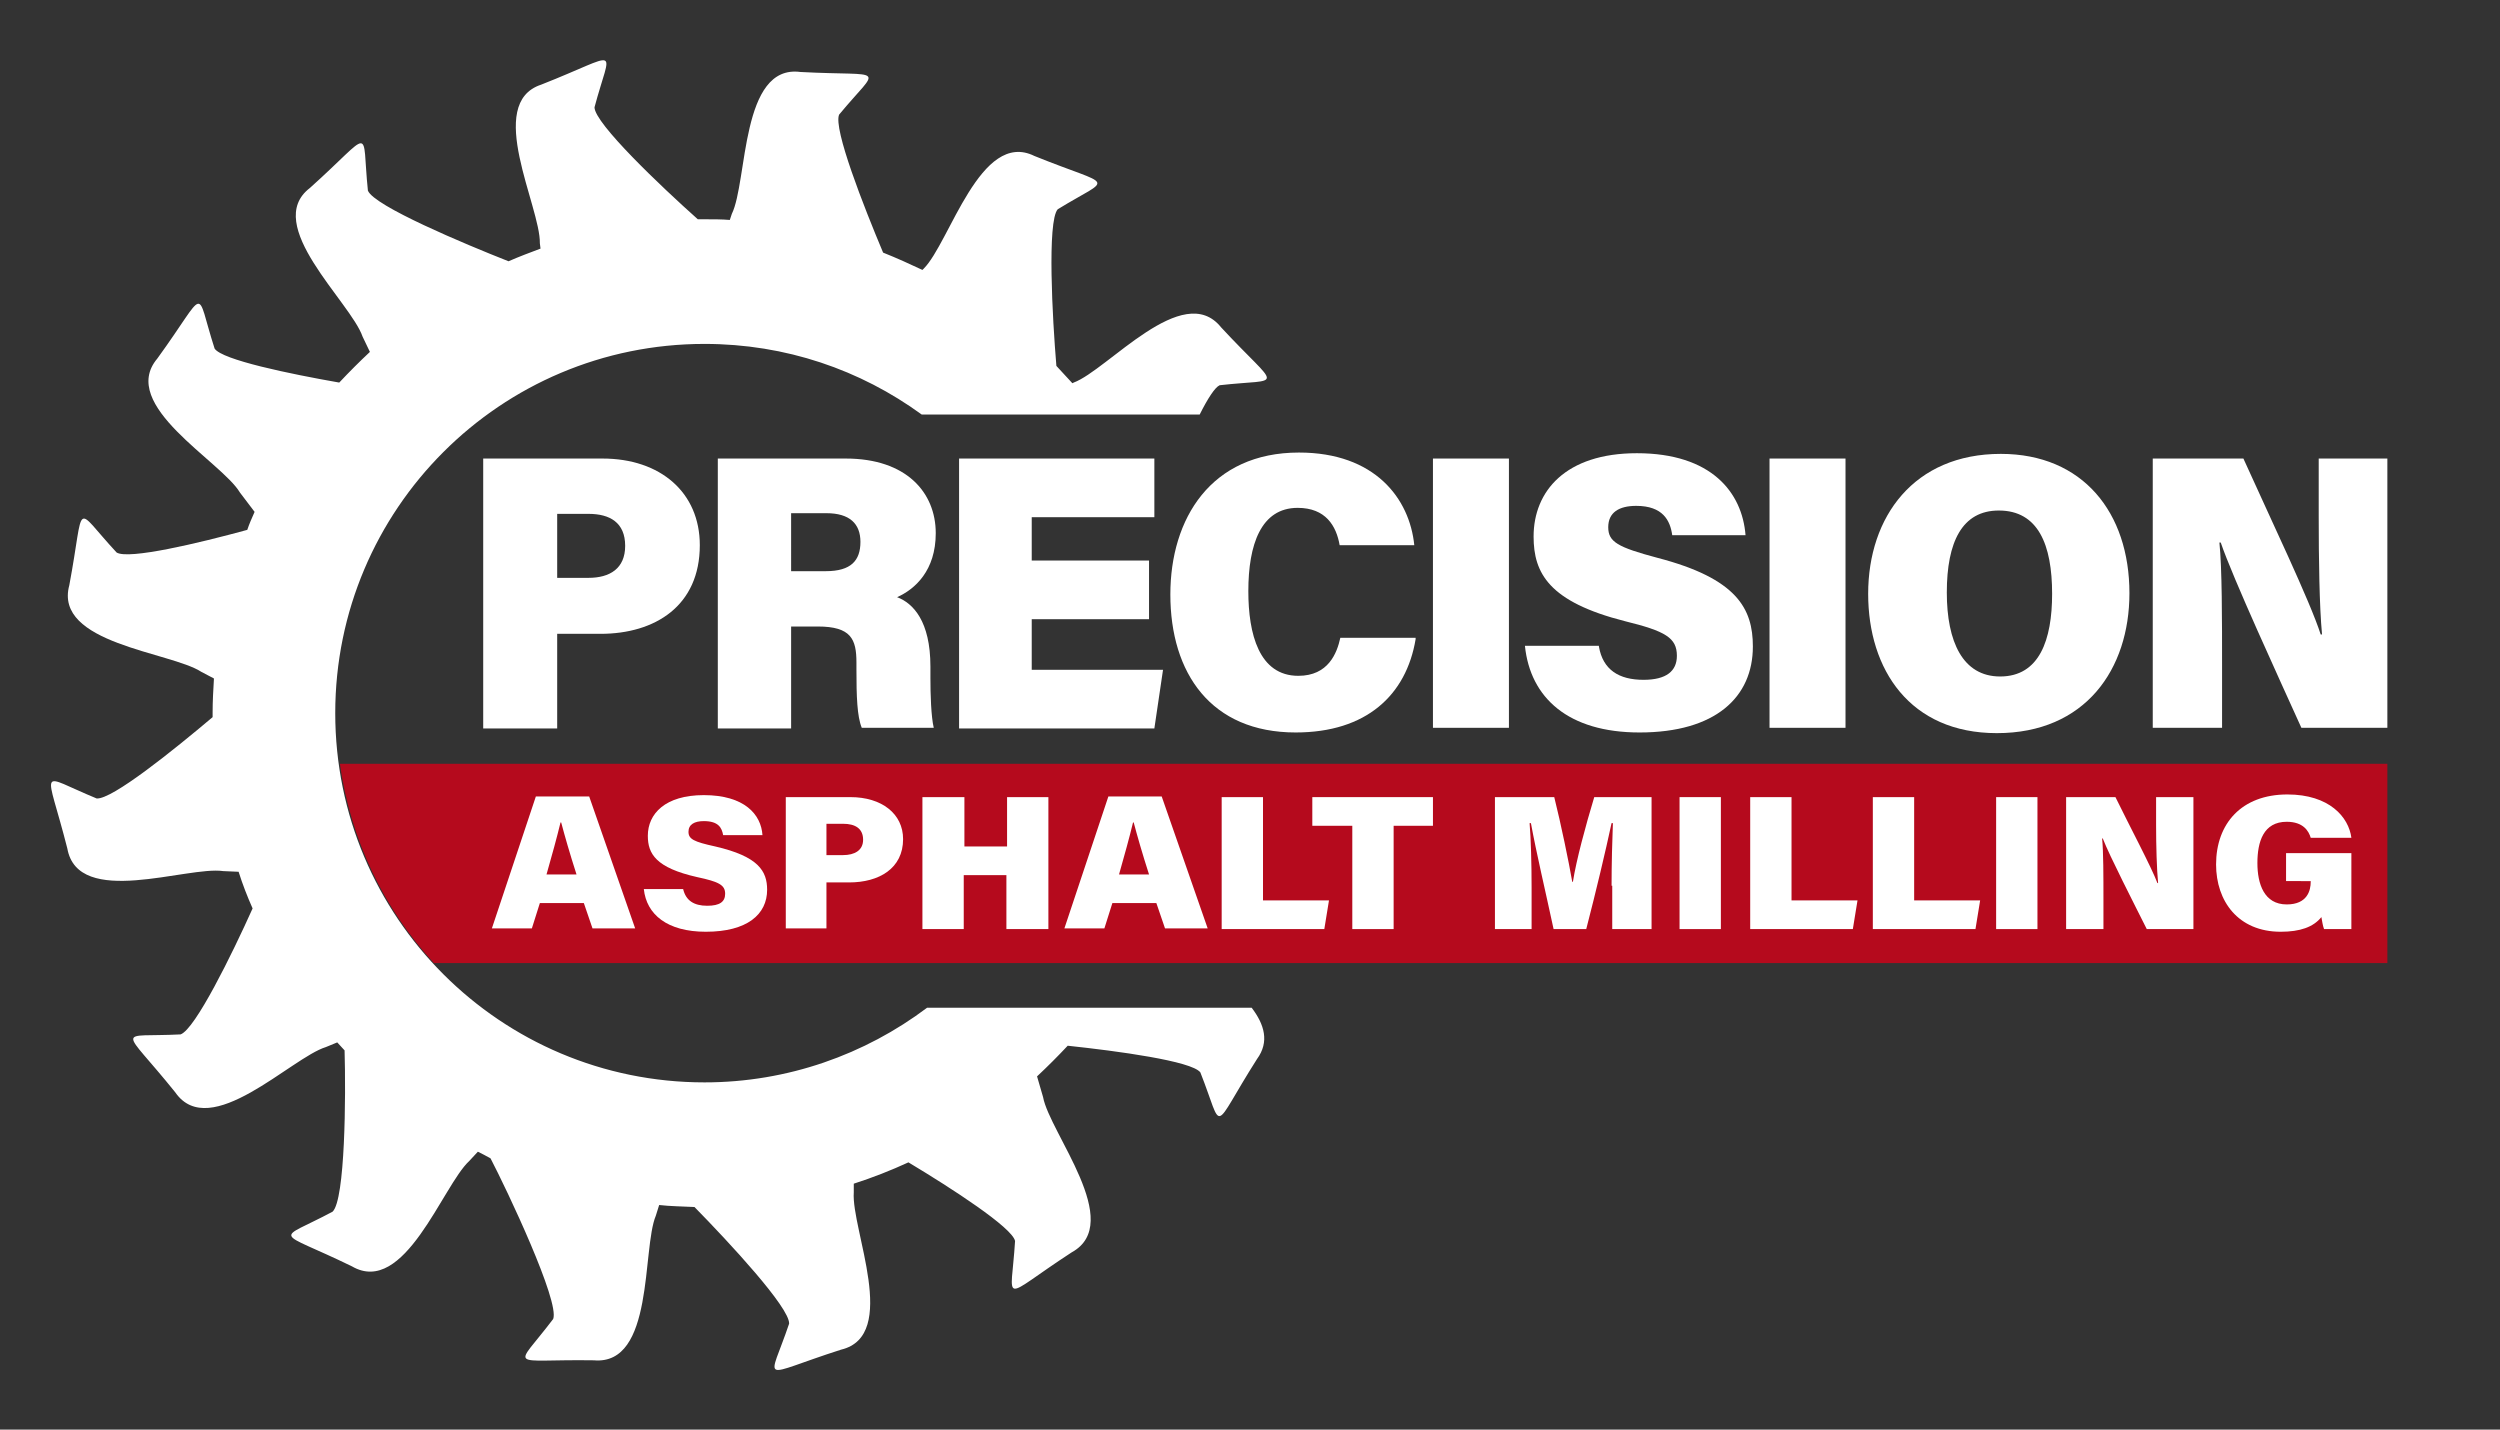
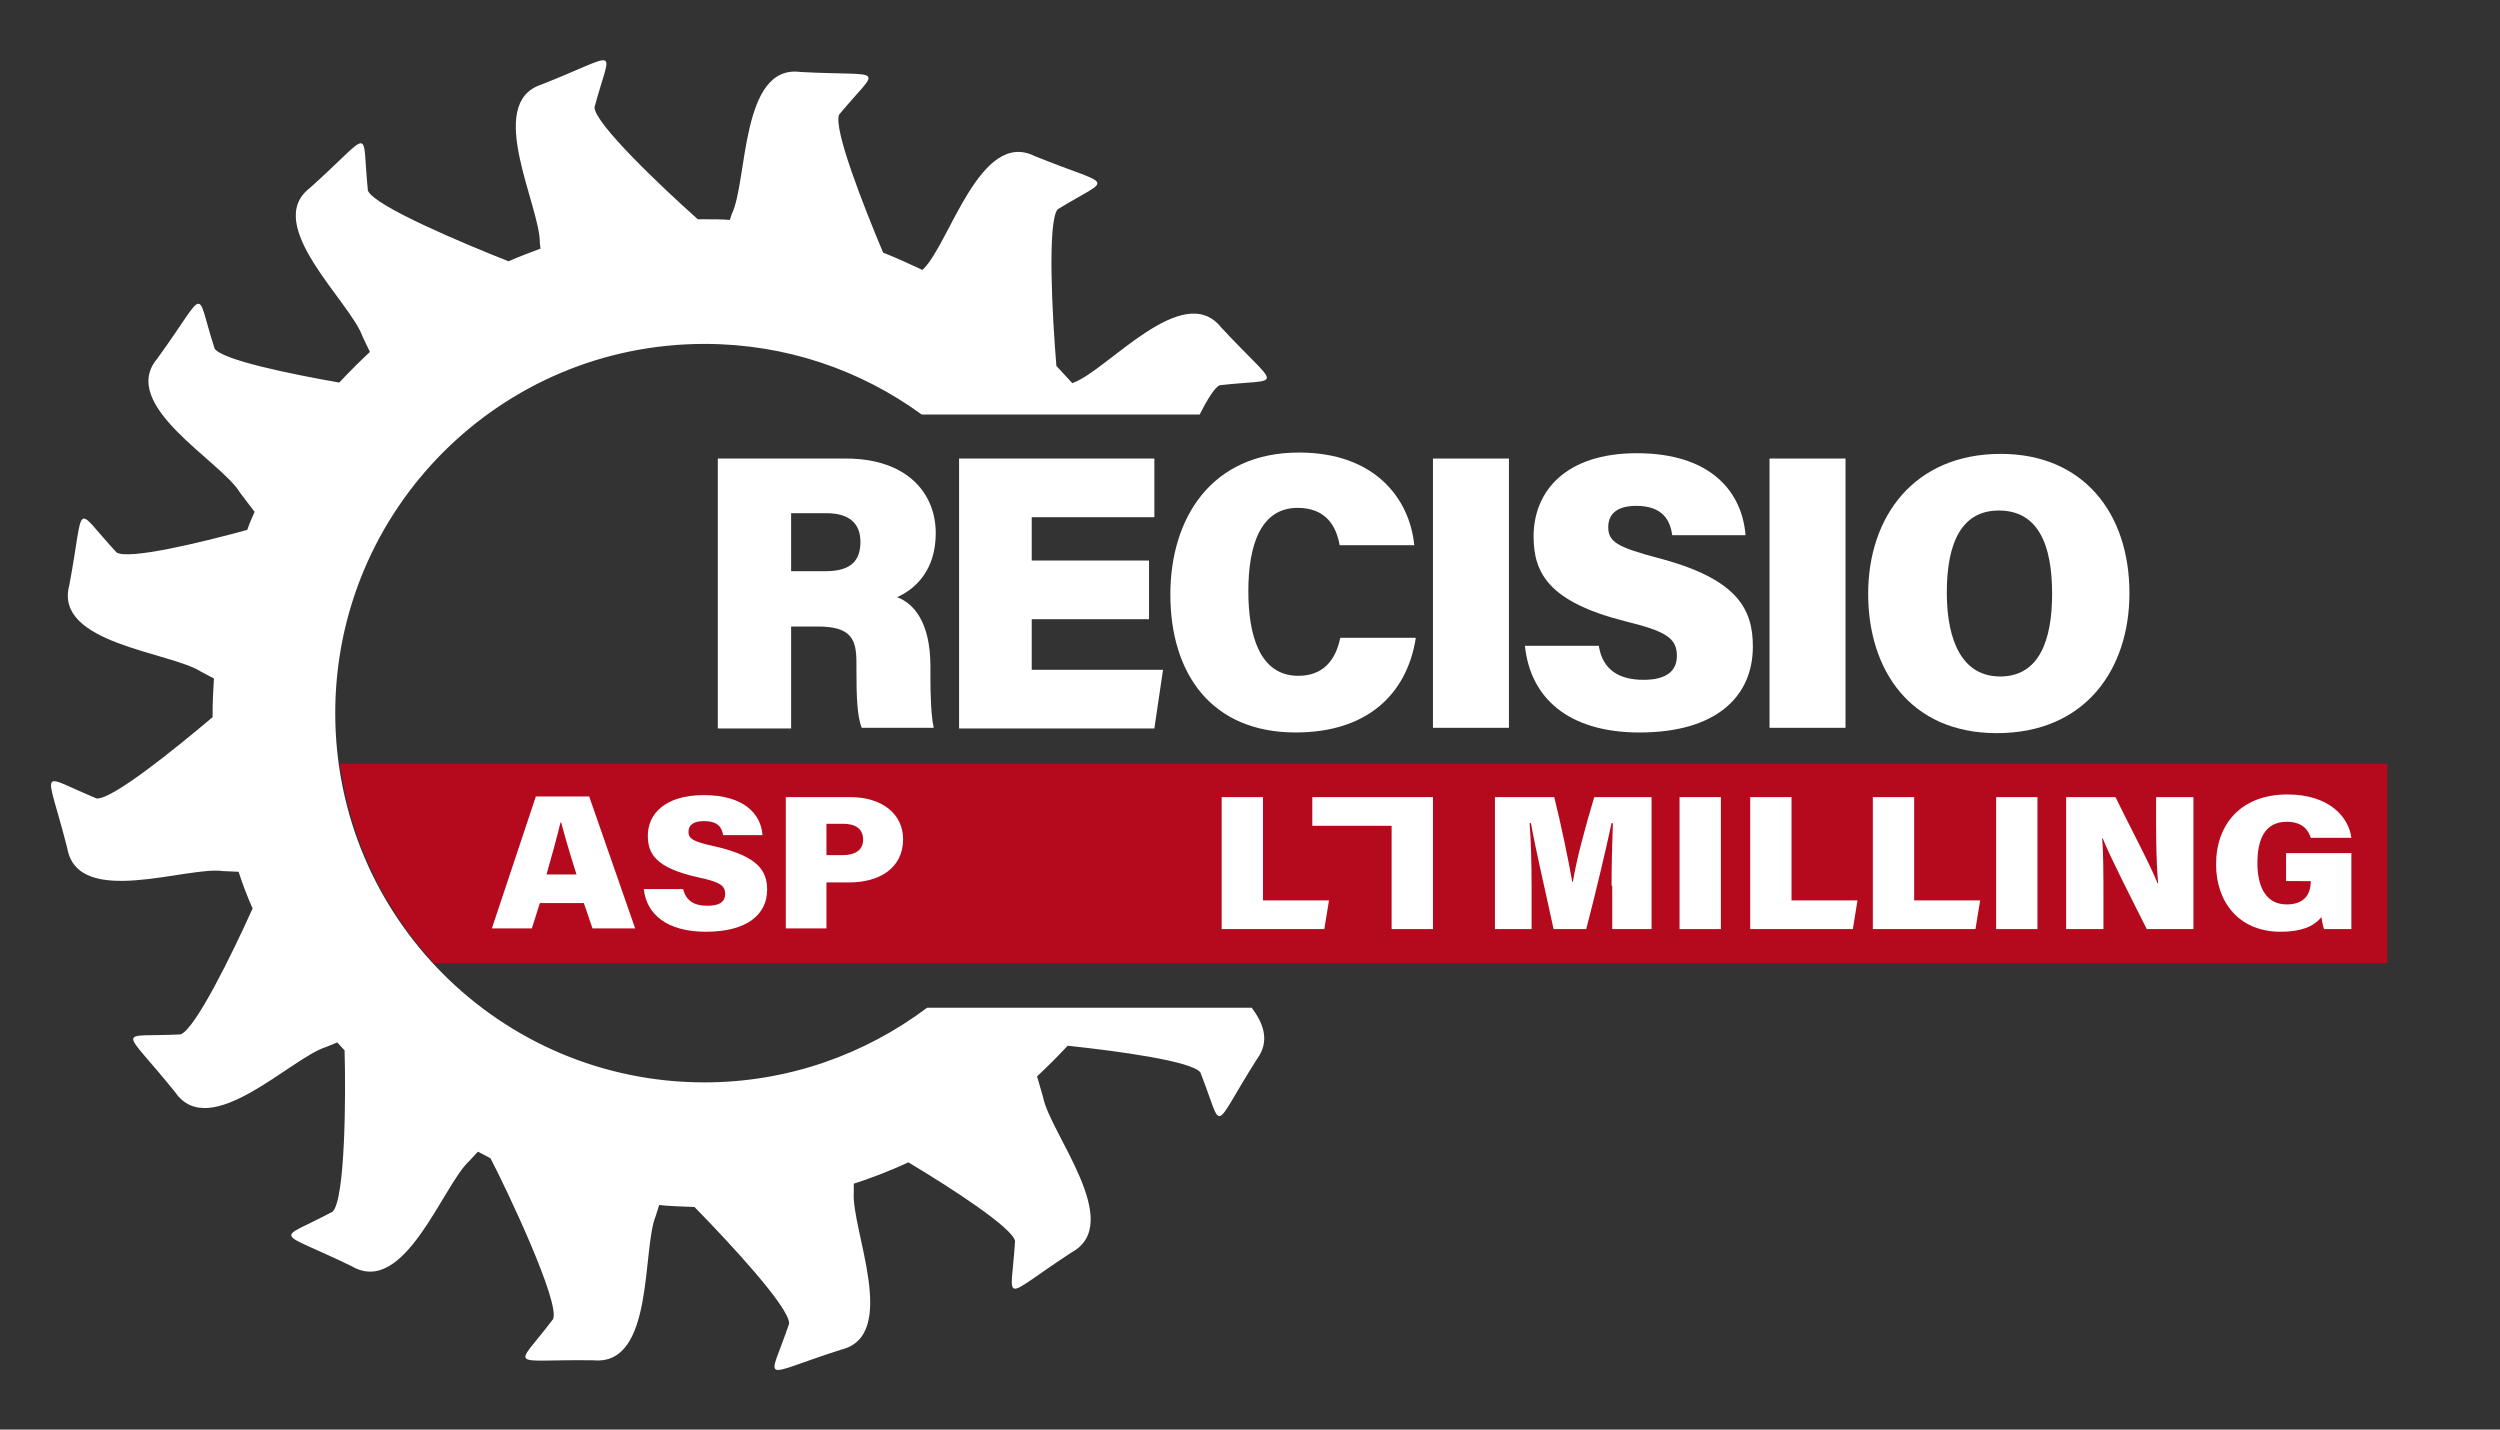
<svg xmlns="http://www.w3.org/2000/svg" version="1.1" id="Layer_1" x="0px" y="0px" viewBox="0 0 375.1 214.5" style="enable-background:new 0 0 375.1 214.5;" xml:space="preserve">
  <rect x="0" y="0" width="375.1" height="214.5" fill="#333333" stroke="none" />
  <style type="text/css">
	.st0{fill:#B50A1D;}
	.st1{fill:#FFFFFF;}
</style>
  <path class="st0" d="M358.1,114.6H51c1.6,11.4,6.6,21.8,14.1,29.9h293.1V114.6z" />
  <g>
    <g>
-       <path class="st1" d="M72.5,68.8h17.9c8.7,0,14.6,5.1,14.6,13c0,9.1-6.7,13.3-14.9,13.3h-6.5v14.2H72.5V68.8z M83.7,86.7h4.6    c3.2,0,5.5-1.4,5.5-4.8c0-3.5-2.3-4.8-5.5-4.8h-4.7V86.7z" />
-     </g>
+       </g>
    <g>
      <path class="st1" d="M118.7,94v15.3h-11V68.8h19.2c9.1,0,13.5,5.1,13.5,11.2c0,5.6-3.1,8.4-5.8,9.6c2.4,0.9,5,3.6,5,10.4v1.7    c0,2.5,0.1,5.8,0.5,7.5h-10.8c-0.7-1.7-0.8-4.7-0.8-8.8v-1c0-3.5-0.8-5.4-5.8-5.4H118.7z M118.7,85.7h5.2c3.8,0,5.2-1.6,5.2-4.4    c0-2.7-1.6-4.3-5.1-4.3h-5.3V85.7z" />
    </g>
    <g>
      <path class="st1" d="M172.4,92.9h-17.6v7.6h19.7l-1.3,8.8h-29.3V68.8h29.3v8.8h-18.4v6.5h17.6V92.9z" />
    </g>
    <g>
      <path class="st1" d="M212.4,95.9c-1.4,8.4-7.4,14-18,14c-12.7,0-18.8-8.9-18.8-20.7c0-11.4,6.1-21.3,19.3-21.3    c11.4,0,16.6,6.9,17.3,13.9H201c-0.5-2.9-2.1-5.6-6.3-5.6c-5.5,0-7.4,5.5-7.4,12.5c0,6.4,1.6,12.7,7.5,12.7c4.5,0,5.8-3.4,6.3-5.7    H212.4z" />
    </g>
    <g>
      <path class="st1" d="M226.4,68.8v40.4H215V68.8H226.4z" />
    </g>
    <g>
      <path class="st1" d="M239.9,97c0.6,3.5,3,5,6.7,5c3.4,0,5-1.3,5-3.6c0-2.7-1.7-3.7-7.8-5.2c-11.4-2.9-13.7-7.2-13.7-12.7    c0-6.8,4.8-12.5,15.5-12.5c11.2,0,15.8,5.9,16.3,12.3h-11c-0.3-2.2-1.4-4.4-5.4-4.4c-2.6,0-4.2,1-4.2,3.2c0,2.2,1.4,3,7.4,4.6    c11.9,3.1,14.3,7.6,14.3,13.3c0,7.6-5.6,12.9-17,12.9c-10.7,0-16.4-5.2-17.2-13H239.9z" />
    </g>
    <g>
      <path class="st1" d="M276.9,68.8v40.4h-11.4V68.8H276.9z" />
    </g>
    <g>
      <path class="st1" d="M319.5,89c0,11.4-6.6,21-19.9,21c-13,0-19.3-9.5-19.3-20.9c0-11.6,6.9-21,19.9-21    C312.5,68.1,319.5,76.9,319.5,89z M292.1,88.9c0,7.4,2.4,12.6,8,12.6c5.9,0,7.8-5.5,7.8-12.4c0-7.4-2.1-12.5-8-12.5    C294.4,76.6,292.1,81.3,292.1,88.9z" />
    </g>
    <g>
-       <path class="st1" d="M323,109.2V68.8h13.6c4.1,9.1,10,21.4,11.6,26.4h0.2c-0.4-4.2-0.5-11.3-0.5-17.8v-8.6h10.3v40.4h-12.9    c-3.3-7.3-10.3-22.5-12.1-27.8h-0.2c0.4,3.8,0.4,11.6,0.4,18.7v9.1H323z" />
-     </g>
+       </g>
  </g>
  <g>
    <path class="st1" d="M81,135.5l-1.2,3.8h-6l6.6-19.8h8l6.9,19.8h-6.4l-1.3-3.8H81z M86.5,131.2c-1-3.1-1.8-5.9-2.3-7.8h-0.1   c-0.5,2.1-1.3,5-2.1,7.8H86.5z" />
    <path class="st1" d="M102.5,133.4c0.4,1.7,1.6,2.5,3.6,2.5c1.9,0,2.7-0.6,2.7-1.8c0-1.3-0.9-1.8-4.2-2.5c-6.2-1.4-7.4-3.5-7.4-6.2   c0-3.3,2.6-6.1,8.4-6.1c6.1,0,8.6,2.9,8.8,6h-5.9c-0.2-1.1-0.7-2.1-2.9-2.1c-1.4,0-2.3,0.5-2.3,1.6c0,1.1,0.8,1.5,4,2.2   c6.5,1.5,7.8,3.7,7.8,6.5c0,3.7-3,6.3-9.2,6.3c-5.8,0-8.9-2.6-9.3-6.4H102.5z" />
    <path class="st1" d="M117.9,119.6h9.7c4.7,0,7.9,2.5,7.9,6.3c0,4.4-3.6,6.5-8.1,6.5H124v6.9h-6.1V119.6z M124,128.3h2.5   c1.7,0,3-0.7,3-2.3c0-1.7-1.2-2.4-3-2.4H124V128.3z" />
-     <path class="st1" d="M138.5,119.6h6.2v7.4h6.4v-7.4h6.2v19.8H151v-8.1h-6.4v8.1h-6.2V119.6z" />
-     <path class="st1" d="M166.9,135.5l-1.2,3.8h-6l6.6-19.8h8l6.9,19.8h-6.4l-1.3-3.8H166.9z M172.4,131.2c-1-3.1-1.8-5.9-2.3-7.8H170   c-0.5,2.1-1.3,5-2.1,7.8H172.4z" />
    <path class="st1" d="M183.3,119.6h6.2v15.5h9.9l-0.7,4.3h-15.4V119.6z" />
-     <path class="st1" d="M202.9,123.9h-6v-4.3H215v4.3h-5.9v15.5h-6.2V123.9z" />
+     <path class="st1" d="M202.9,123.9h-6v-4.3H215v4.3v15.5h-6.2V123.9z" />
    <path class="st1" d="M241.8,132.9c0-3.1,0.1-7.1,0.2-9.4h-0.2c-0.9,4.2-2.3,10.1-3.8,15.9h-4.9c-1.2-5.6-2.6-11.5-3.4-15.9h-0.2   c0.2,2.3,0.3,6.2,0.3,9.6v6.3h-5.5v-19.8h8.9c1,4,2.2,9.8,2.7,12.7h0.1c0.5-3.2,1.9-8.4,3.2-12.7h8.6v19.8h-5.9V132.9z" />
    <path class="st1" d="M258.2,119.6v19.8h-6.2v-19.8H258.2z" />
    <path class="st1" d="M262.6,119.6h6.2v15.5h9.9l-0.7,4.3h-15.4V119.6z" />
    <path class="st1" d="M281,119.6h6.2v15.5h9.9l-0.7,4.3H281V119.6z" />
    <path class="st1" d="M305.7,119.6v19.8h-6.2v-19.8H305.7z" />
    <path class="st1" d="M310,139.4v-19.8h7.4c2.2,4.5,5.4,10.5,6.3,12.9h0.1c-0.2-2.1-0.3-5.6-0.3-8.7v-4.2h5.6v19.8h-7   c-1.8-3.6-5.6-11-6.6-13.6h-0.1c0.2,1.9,0.2,5.7,0.2,9.2v4.4H310z" />
    <path class="st1" d="M352.8,139.4h-4.1c-0.2-0.5-0.3-1.3-0.4-1.8c-1.2,1.5-3.2,2.2-6.1,2.2c-6.4,0-9.7-4.6-9.7-10.1   c0-6.1,3.8-10.5,10.7-10.5c6.3,0,9.2,3.4,9.6,6.5h-6.1c-0.3-1-1.1-2.4-3.6-2.4c-3.5,0-4.4,3-4.4,6.2c0,3.1,1,6.2,4.4,6.2   c3.1,0,3.6-2.1,3.6-3.4v-0.1H343V128h9.8V139.4z" />
  </g>
  <g>
    <path class="st1" d="M183,57.8c9.7-1.1,9.1,0.9,0.2-8.7c-5.7-7.1-17,6.4-22.1,8.3l-0.2,0.1c-0.8-0.9-1.6-1.7-2.4-2.6   c-0.6-7.1-1.4-21.7,0.2-23.5c8.3-5.1,8.6-3.1-3.5-8c-8.1-4-12.7,13-16.6,16.9l-0.2,0.2c-1.9-0.9-3.9-1.8-5.9-2.6   c-2.9-6.9-7.5-18.6-6.6-20.7c6.2-7.5,7.2-5.7-5.8-6.4c-9-1.2-7.9,16.4-10.3,21.3l-0.3,0.9c-1.2-0.1-2.5-0.1-3.8-0.1   c-0.3,0-0.7,0-1,0c-5.5-4.9-15.5-14.4-15.5-16.8c2.5-9.4,4.2-8.2-8-3.4C72.7,15.5,81.1,31,81,36.5l0.1,0.8   c-1.6,0.6-3.2,1.2-4.8,1.9c-6.6-2.6-20.2-8.3-21.1-10.6c-1-9.7,1-9.1-8.7-0.4c-7.2,5.5,6.1,17.1,7.9,22.3l1.1,2.3   c-1.6,1.5-3.1,3-4.6,4.6c-7.4-1.3-17.6-3.4-18.7-5.1c-3-9.3-0.9-9.1-8.6,1.5c-5.9,7,9.6,15.4,12.4,20.1l2.2,2.9   c-0.4,0.9-0.8,1.8-1.1,2.7c-7.3,2-17.8,4.5-19.6,3.4c-6.6-7.1-4.7-7.9-7.1,4.9c-2.4,8.8,15.2,10,19.8,13l1.9,1   c-0.1,1.7-0.2,3.4-0.2,5.1c0,0.2,0,0.4,0,0.7c-5.8,4.9-15.1,12.4-17.4,12.2c-9-3.7-7.6-5.1-4.4,7.5c1.6,9,18,2.6,23.4,3.4l2.3,0.1   c0.6,1.9,1.3,3.7,2.1,5.5c-3.1,6.9-8.6,18.1-10.8,18.9c-9.7,0.5-9-1.5-0.8,8.7c5.2,7.5,17.4-5.2,22.6-6.8l1.7-0.7   c0.4,0.4,0.7,0.8,1.1,1.2c0.2,6.8,0.1,22.4-1.8,24.2c-8.6,4.6-8.8,2.5,2.9,8.2c7.9,4.6,13.6-12.1,17.6-15.8l1.3-1.4   c0.6,0.3,1.2,0.6,1.9,1c2.5,4.8,10.4,21.5,9.4,24.1c-5.9,7.8-6.9,6,6.1,6.2c9.1,0.8,7.2-16.7,9.3-21.7l0.5-1.6   c1.7,0.2,3.5,0.2,5.3,0.3c5.2,5.3,14.3,15.1,14.2,17.5c-3.1,9.2-4.7,7.9,7.8,3.9c8.8-2.1,1.5-18.1,1.9-23.6l0-1.3   c2.8-0.9,5.6-2,8.2-3.2c6.5,3.9,15.6,9.8,16,11.8c-0.6,9.7-2.4,8.8,8.5,1.7c8-4.4-3.3-17.9-4.3-23.3l-0.9-3.1   c1.6-1.5,3.1-3,4.6-4.6c7.5,0.8,18.6,2.3,19.9,4c3.6,9.1,1.5,9,8.5-2c1.9-2.6,1.1-5.2-0.8-7.7h-48.7c-9.3,7-20.9,11.2-33.4,11.2   c-30.6,0-55.4-24.8-55.4-55.4c0-30.6,24.8-55.4,55.4-55.4c12.2,0,23.4,3.9,32.6,10.6H180C181.2,59.8,182.3,58.1,183,57.8z" />
  </g>
</svg>